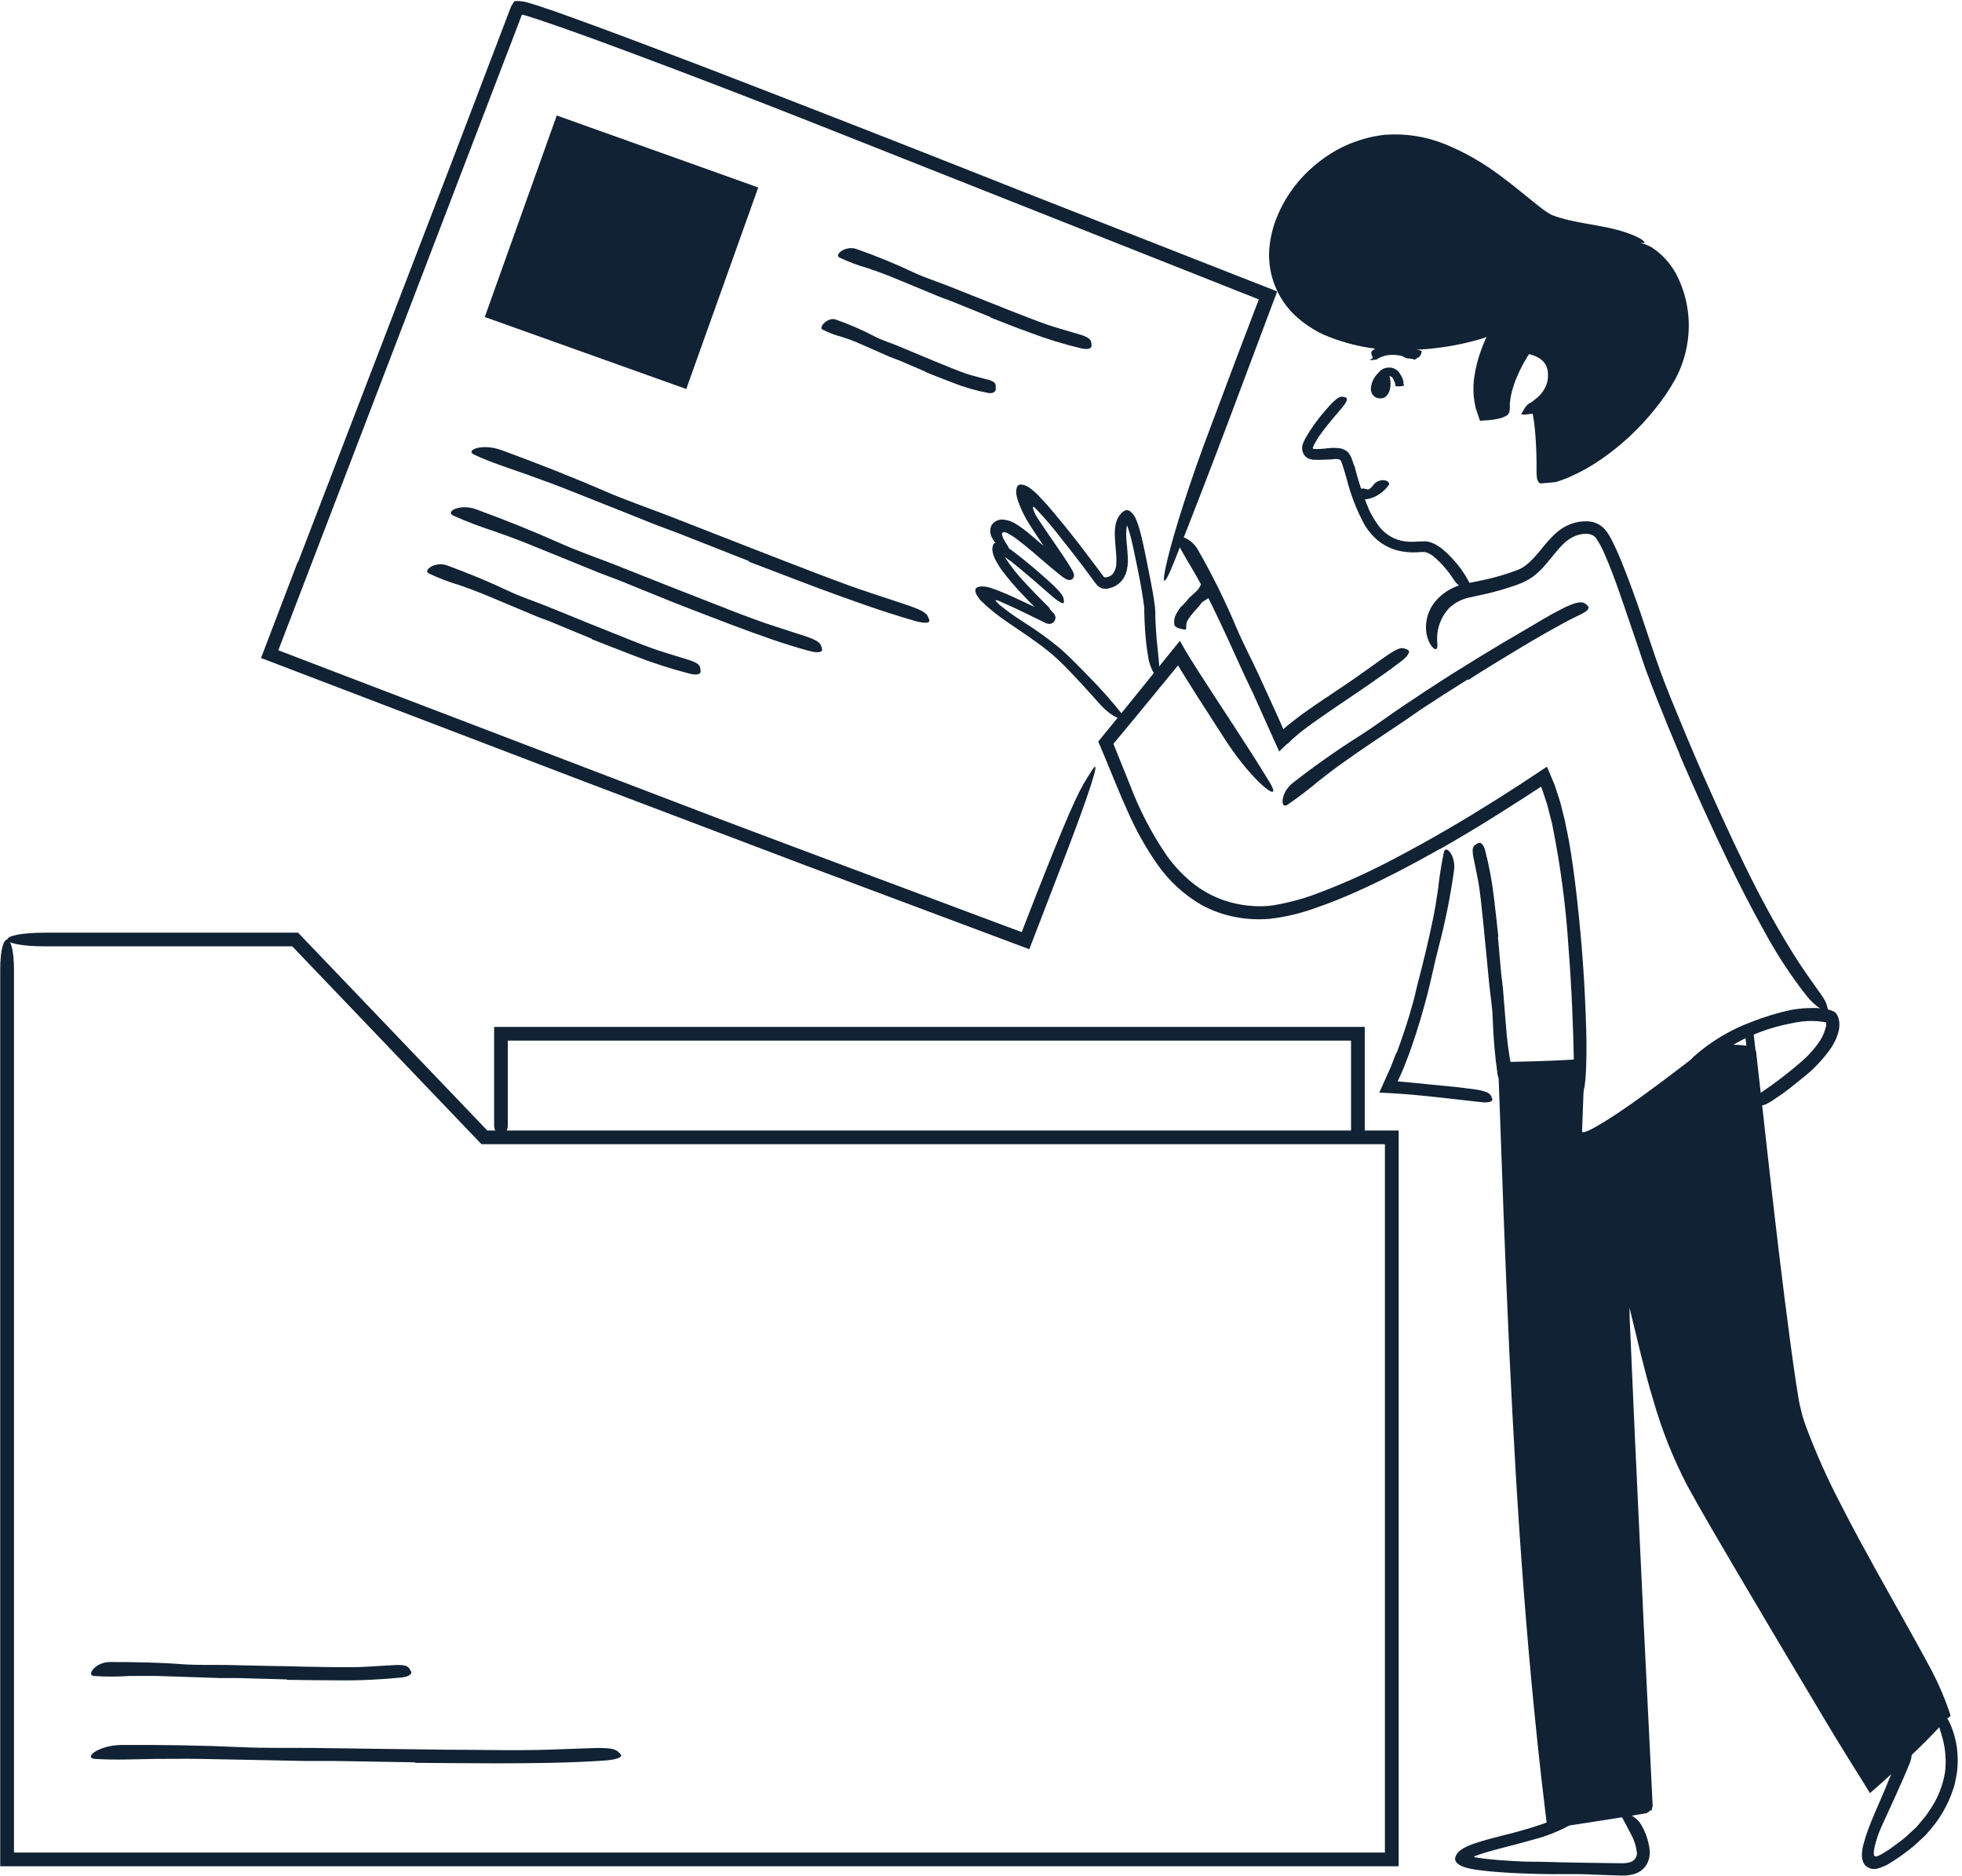
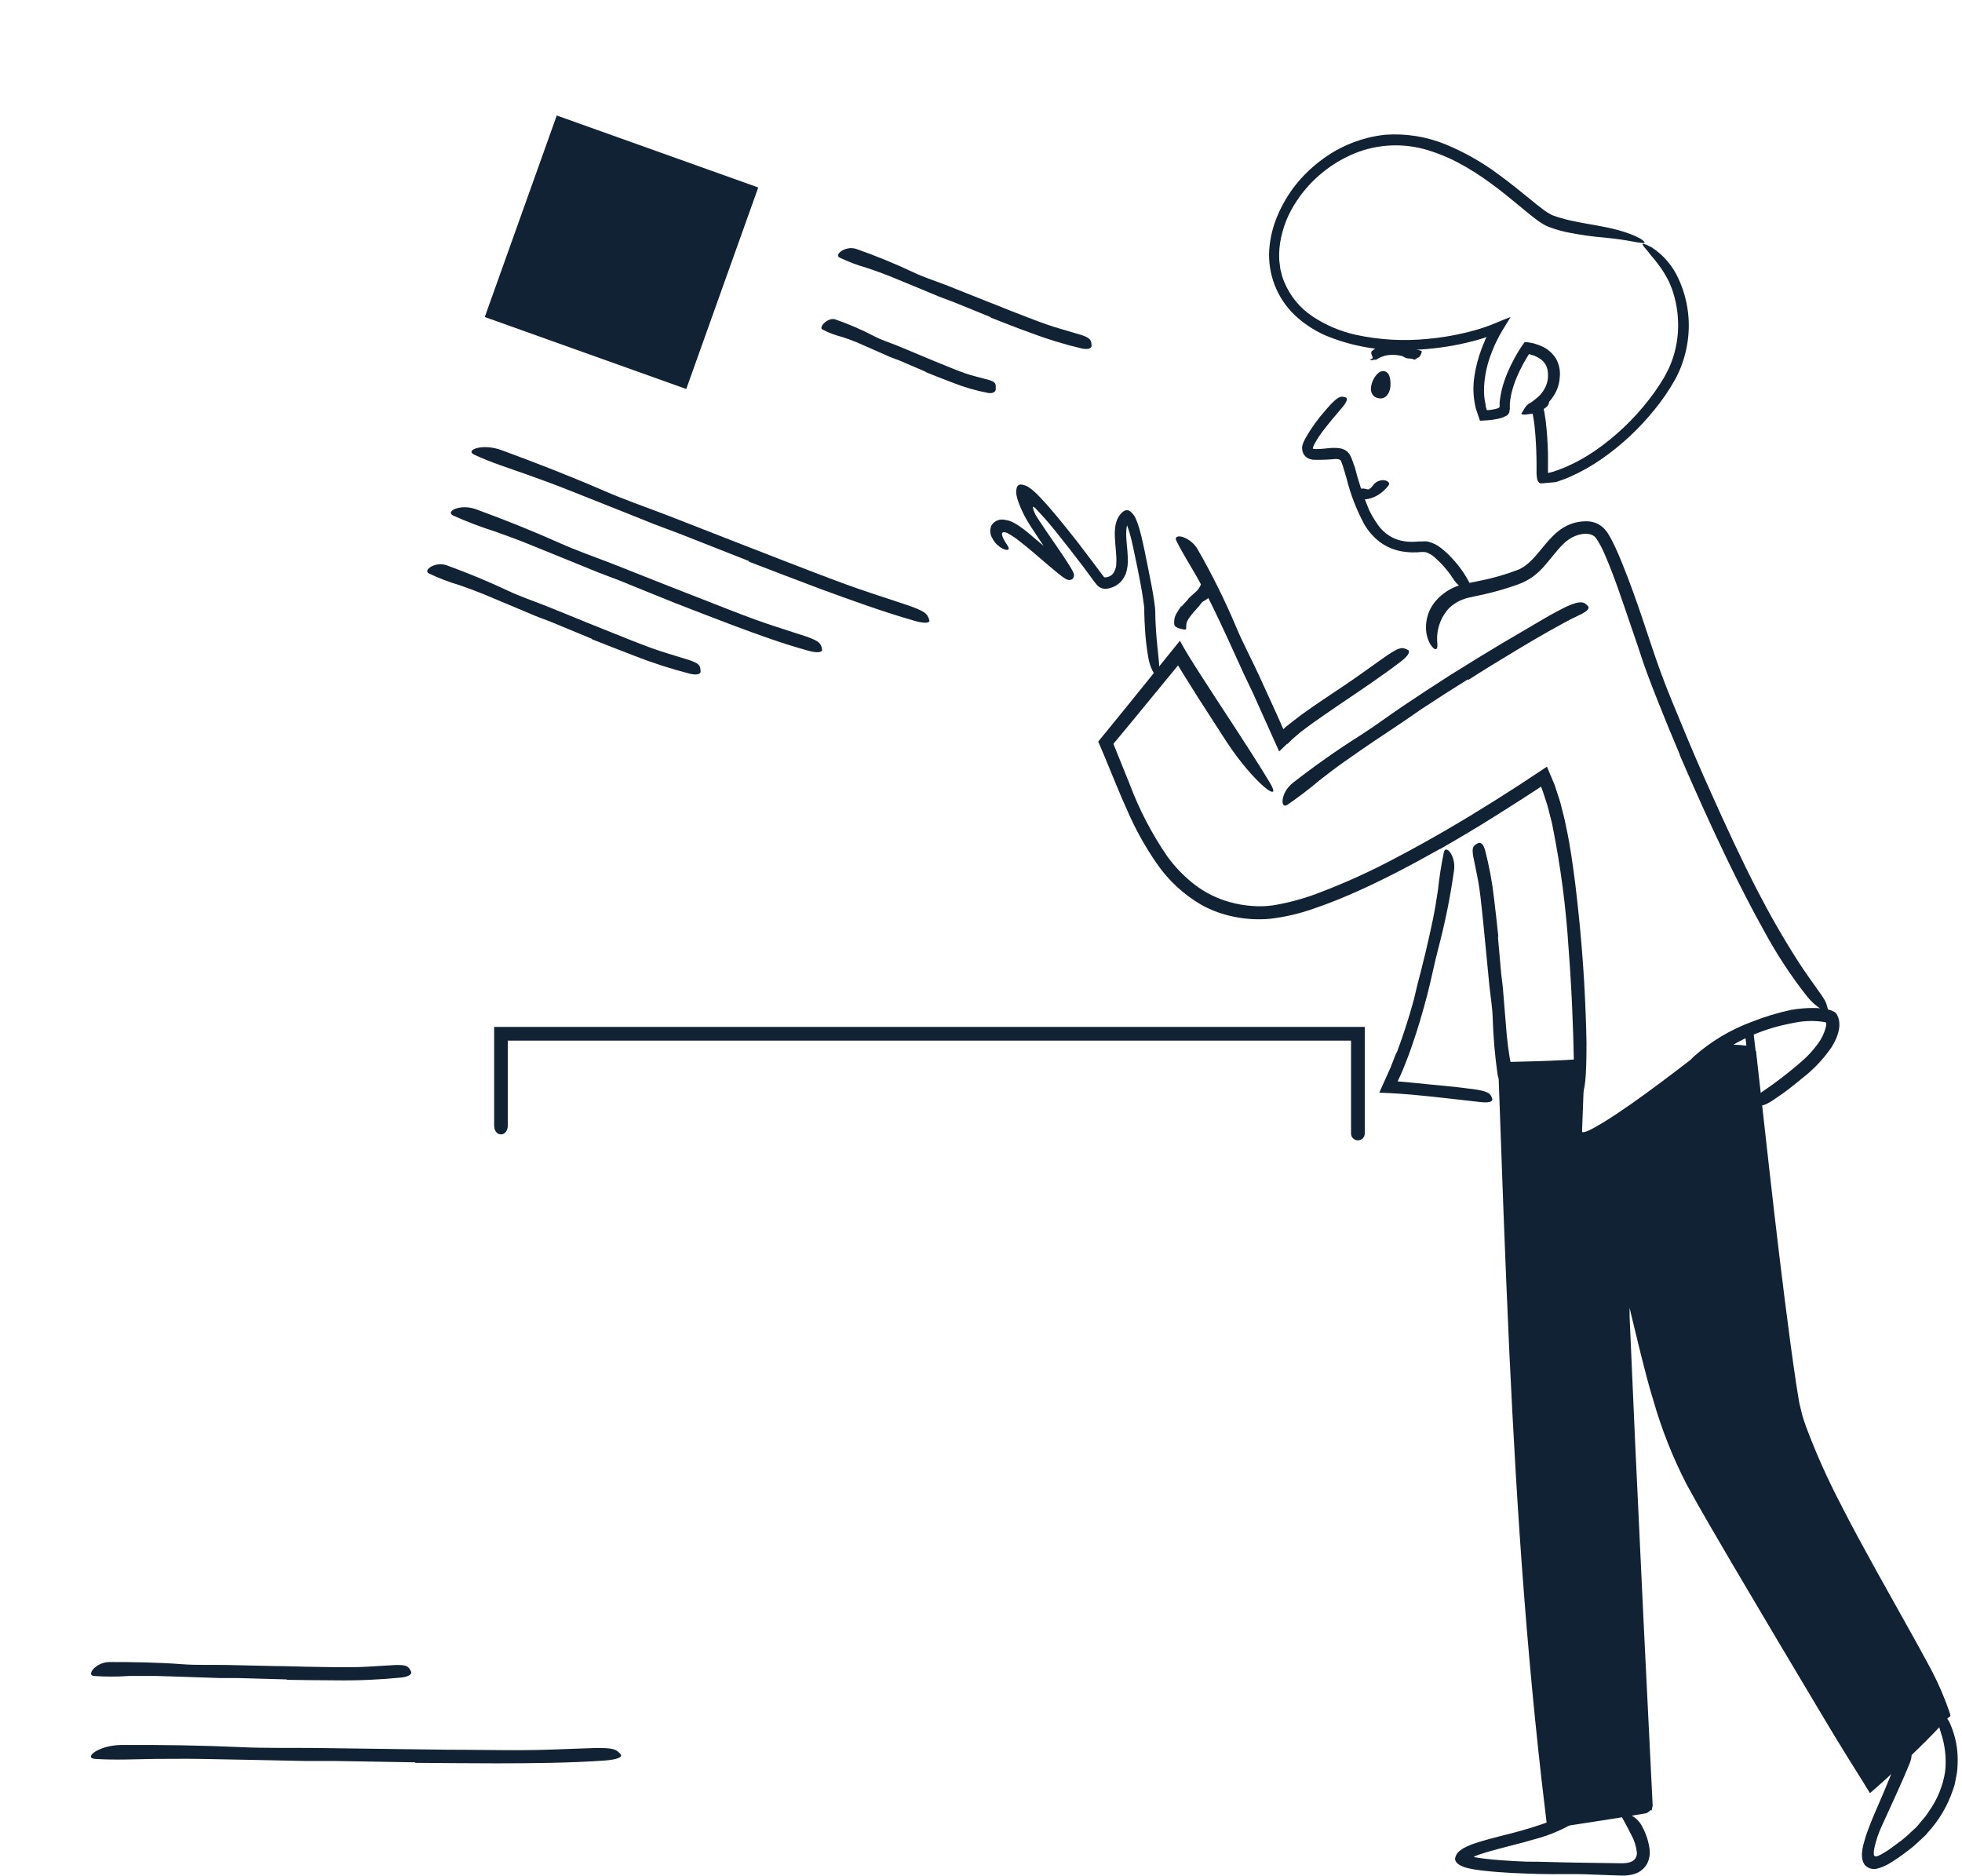
<svg xmlns="http://www.w3.org/2000/svg" width="431" height="412" viewBox="0 0 431 412" fill="none">
  <path d="M369 165.72C367.34 161.8 365.71 157.86 364.14 153.89C363.35 151.89 362.57 149.89 361.83 147.89C361.09 145.89 360.42 143.83 359.75 141.81C358.75 138.87 357.75 135.95 356.75 133.03C355.87 130.46 354.98 127.89 354 125.37C353.52 124.11 353 122.86 352.47 121.65C351.987 120.484 351.391 119.369 350.69 118.32C349.69 116.7 346.84 117.07 344.86 118.32C344.61 118.48 344.38 118.64 344.15 118.82C343.92 119 343.68 119.22 343.45 119.45C342.985 119.896 342.544 120.367 342.13 120.86C341.27 121.86 340.44 122.95 339.51 124.02C338.681 125.017 337.738 125.913 336.7 126.69C335.62 127.437 334.442 128.032 333.2 128.46C330.876 129.283 328.505 129.967 326.1 130.51L323.8 131.01L322.69 131.25C322.35 131.321 322.016 131.418 321.69 131.54C320.395 131.966 319.217 132.689 318.25 133.65C317.326 134.669 316.626 135.869 316.193 137.175C315.761 138.48 315.607 139.861 315.74 141.23C315.92 142.96 315.16 143.03 314.17 141.45C313.553 140.322 313.236 139.055 313.25 137.77C313.25 135.832 313.882 133.947 315.05 132.4C316.242 130.885 317.797 129.696 319.57 128.94C319.997 128.746 320.438 128.586 320.89 128.46C321.325 128.317 321.769 128.207 322.22 128.13L324.53 127.67C327.504 127.107 330.425 126.291 333.26 125.23C335.71 124.33 337.41 122.02 339.52 119.48C340.061 118.828 340.635 118.203 341.24 117.61C341.557 117.295 341.89 116.998 342.24 116.72C342.612 116.414 343.007 116.137 343.42 115.89C345.073 114.879 346.996 114.398 348.93 114.51C350.25 114.596 351.49 115.17 352.41 116.12L353.02 116.85C353.18 117.09 353.31 117.31 353.45 117.54C353.725 117.983 353.975 118.44 354.2 118.91C355.13 120.72 355.88 122.55 356.61 124.38C358.08 128.05 359.41 131.76 360.66 135.46C362.05 139.51 363.34 143.63 364.79 147.58C366.24 151.53 367.91 155.53 369.55 159.47C371.55 164.33 373.633 169.163 375.8 173.97C379.06 181.25 382.41 188.53 386.03 195.56C388.85 201.02 391.85 206.25 395.11 211.33C395.83 212.44 396.57 213.51 397.33 214.6C400.15 218.65 401.09 219.65 401.33 220.93C401.428 221.211 401.508 221.499 401.57 221.79C401.57 222.19 401.14 222.2 400.19 221.73C398.937 220.941 397.827 219.943 396.91 218.78C393.414 214.333 390.302 209.595 387.61 204.62C384.81 199.62 382.19 194.48 379.66 189.28C375.91 181.55 372.39 173.68 368.97 165.78L369 165.72Z" fill="#102233" />
-   <path d="M361.05 53.63C354.94 50.12 347.29 50.71 340.72 48.18C334.93 45.95 314.6 19.76 291.89 35.18C282.22 41.73 276.23 55.08 282.47 64.95C291.04 78.49 316.34 77.33 329.47 71.54C329.47 71.54 322.6 82.16 326.09 90.91C326.09 90.91 330.44 90.7 330.42 89.57C330.3 82.99 335.49 75.83 335.49 75.83C335.49 75.83 342.94 76.33 342 83.21C341.823 84.372 341.409 85.485 340.782 86.479C340.156 87.474 339.331 88.329 338.36 88.99C339.91 95.17 339.36 104.73 339.67 104.66C350.31 102.25 361.17 92.3 366.72 83.03C372.42 73.46 370.69 59.15 361.05 53.63Z" fill="#102233" />
  <path d="M331 91.23C330.608 91.488 330.18 91.687 329.73 91.82C329.444 91.905 329.154 91.975 328.86 92.03C328.58 92.09 328.3 92.13 328.03 92.17L327.59 92.23L326.88 92.3L325.48 92.39H325.13C325.06 92.34 325.05 92.2 325.01 92.11L324.8 91.5L324.39 90.27L324.18 89.66C324.141 89.515 324.111 89.368 324.09 89.22C323.617 87.082 323.546 84.874 323.88 82.71C324.182 80.613 324.718 78.557 325.48 76.58C325.65 76.09 325.86 75.58 326.07 75.12L326.22 74.76V74.67L326.3 74.51C326.38 74.36 326.46 74.21 326.56 74.06C326.66 73.91 326.31 74.14 326.18 74.17L324.76 74.6C322.933 75.123 321.081 75.554 319.21 75.89C315.472 76.568 311.679 76.903 307.88 76.89C302.043 76.97 296.253 75.833 290.88 73.55C288.492 72.453 286.297 70.977 284.38 69.18C282.465 67.335 280.975 65.094 280.015 62.614C279.055 60.133 278.647 57.474 278.82 54.82C279.011 52.213 279.639 49.657 280.68 47.26C281.691 44.888 283.009 42.659 284.6 40.63C286.206 38.617 288.061 36.816 290.12 35.27C294.221 32.127 299.104 30.166 304.24 29.6C308.798 29.261 313.373 29.991 317.6 31.73C321.736 33.442 325.643 35.662 329.23 38.34C331.53 40.02 333.74 41.8 335.92 43.58C337.01 44.47 338.09 45.36 339.19 46.17C339.701 46.548 340.243 46.882 340.81 47.17C341.101 47.305 341.402 47.419 341.71 47.51C342.03 47.63 342.35 47.74 342.71 47.83C347.9 49.42 353.71 49.45 359.17 51.83C359.58 52.02 359.93 52.19 360.22 52.35C360.51 52.51 360.73 52.68 360.9 52.81C361.23 53.08 361.34 53.25 361.25 53.34C361.16 53.43 360.19 53.34 358.73 53.06C357.27 52.78 355.26 52.46 352.73 52.21C349.787 51.973 346.862 51.556 343.97 50.96C343.24 50.78 342.51 50.59 341.79 50.37C341.42 50.27 341.06 50.13 340.7 50L340.16 49.81C339.97 49.74 339.73 49.62 339.52 49.52C338.8 49.139 338.114 48.698 337.47 48.2C336.86 47.75 336.29 47.29 335.72 46.83C333.47 44.99 331.31 43.16 329.07 41.44C324.59 38.03 319.82 34.98 314.6 33.29C309.422 31.47 303.778 31.47 298.6 33.29C293.399 35.195 288.876 38.594 285.6 43.06C284.616 44.406 283.756 45.839 283.03 47.34C282.335 48.856 281.802 50.442 281.44 52.07C281.078 53.711 280.933 55.392 281.01 57.07L281.16 58.3L281.23 58.92C281.23 59.12 281.32 59.32 281.37 59.52L281.67 60.73C281.79 61.12 281.96 61.5 282.1 61.89C283.372 64.999 285.55 67.654 288.35 69.51C291.208 71.401 294.387 72.756 297.73 73.51C302.955 74.656 308.328 74.967 313.65 74.43C316.321 74.194 318.971 73.766 321.58 73.15C322.23 73.01 322.87 72.83 323.52 72.66L324.52 72.38C324.86 72.28 325.08 72.23 325.69 72.01C327.69 71.4 330.07 70.25 331.84 69.63L330.14 72.4C329.629 73.232 329.162 74.09 328.74 74.97L328.45 75.58L328.31 75.87L328.23 76.07L327.9 76.85C327.693 77.377 327.493 77.907 327.3 78.44C326.557 80.564 326.122 82.783 326.01 85.03C325.977 85.915 326.013 86.801 326.12 87.68L326.36 88.97V89.13V89.23L326.42 89.42L326.54 89.79L326.6 89.98C326.6 89.98 326.6 90.05 326.6 90.07H326.68H327.01C327.13 90.07 327.69 89.99 328.1 89.91C328.441 89.854 328.775 89.767 329.1 89.65C329.203 89.608 329.296 89.543 329.37 89.46C329.45 89.38 329.42 89.25 329.43 89.14V88.35L329.55 87.41C329.63 86.78 329.77 86.16 329.91 85.55C330.22 84.341 330.615 83.154 331.09 82C331.566 80.862 332.103 79.75 332.7 78.67C332.99 78.12 333.3 77.59 333.63 77.07L334.16 76.22L334.92 75.13C335.292 75.142 335.663 75.179 336.03 75.24L336.58 75.35C336.75 75.35 336.86 75.42 337 75.45C337.533 75.594 338.054 75.778 338.56 76C339.885 76.558 341.008 77.507 341.78 78.72C342.496 79.964 342.797 81.403 342.64 82.83C342.565 84.222 342.143 85.573 341.41 86.76C341.051 87.345 340.632 87.891 340.16 88.39C339.929 88.636 339.686 88.87 339.43 89.09L339.02 89.41L339.13 89.88L339.29 90.72C339.39 91.32 339.48 91.92 339.56 92.51C339.71 93.71 339.81 94.91 339.89 96.1C339.97 97.29 340.02 98.49 340.05 99.67V102.99V103.75C340.046 103.79 340.046 103.83 340.05 103.87C340.05 103.87 340.13 103.87 340.17 103.87L341.17 103.61C342.247 103.261 343.305 102.857 344.34 102.4C346.436 101.457 348.444 100.329 350.34 99.03C354.86 95.912 358.871 92.114 362.23 87.77L363.45 86.14L364.59 84.45L365.66 82.73L366.57 80.97C367.678 78.549 368.355 75.954 368.57 73.3C368.747 70.983 368.593 68.653 368.11 66.38C367.908 65.41 367.641 64.454 367.31 63.52C366.96 62.69 366.69 61.9 366.31 61.25C365.733 60.152 365.064 59.105 364.31 58.12C364 57.73 363.73 57.38 363.49 57.05C363.25 56.72 362.98 56.48 362.77 56.22C362.35 55.7 362.03 55.22 361.7 54.88C361.404 54.535 361.127 54.175 360.87 53.8C360.63 53.34 361.33 53.53 362.87 54.35C365.12 55.828 366.963 57.846 368.23 60.22C370.689 64.958 371.532 70.369 370.63 75.63C370.183 78.305 369.302 80.889 368.02 83.28C366.72 85.602 365.221 87.807 363.54 89.87C360.197 94.047 356.27 97.722 351.88 100.78C349.645 102.346 347.26 103.686 344.76 104.78C344.13 105.059 343.486 105.306 342.83 105.52L341.83 105.87C341.31 105.95 340.75 105.97 340.21 106.03L338.59 106.17H338.38H338.33C338.41 106.05 338.33 106.17 338.33 106.11H338.24C338.148 106.063 338.069 105.994 338.01 105.91C337.859 105.728 337.746 105.517 337.68 105.29C337.565 104.67 337.518 104.04 337.54 103.41V102.11C337.54 99.97 337.45 97.84 337.3 95.74C337.22 94.68 337.12 93.64 336.98 92.6C336.91 92.09 336.82 91.6 336.73 91.07L336.66 90.69L336.54 90.12L336.16 88.53L337.07 87.84C337.35 87.63 337.75 87.3 337.79 87.25C338.026 87.039 338.249 86.816 338.46 86.58C338.86 86.12 339.196 85.609 339.46 85.06C339.729 84.519 339.912 83.938 340 83.34C340.075 82.746 340.075 82.144 340 81.55C339.941 81.011 339.766 80.491 339.488 80.025C339.21 79.559 338.836 79.159 338.39 78.85C337.888 78.507 337.343 78.232 336.77 78.03C336.478 77.93 336.181 77.847 335.88 77.78L335.5 78.38C335.2 78.867 334.91 79.367 334.63 79.88C334.081 80.884 333.584 81.915 333.14 82.97C332.712 84.014 332.358 85.087 332.08 86.18C331.948 86.714 331.844 87.255 331.77 87.8L331.67 88.6V89.71C331.67 89.89 331.62 90.06 331.59 90.23V90.36V90.42L331.51 90.66C331.342 90.963 331.11 91.226 330.83 91.43L331 91.23Z" fill="#102233" />
  <path d="M322.42 149.23C318.96 151.377 315.527 153.577 312.12 155.83L308.45 158.37C304.08 161.27 299.71 164.18 295.45 167.2C293.55 168.54 291.68 169.95 289.87 171.38C287.6 173.299 285.233 175.101 282.78 176.78C281.21 177.78 281.27 174.08 284 171.95C288.819 168.183 293.826 164.662 299 161.4C302.12 159.4 305.15 157.13 308.27 155.03C311.69 152.72 315.15 150.47 318.63 148.24L325.09 144.24C328.37 142.24 331.71 140.24 335.02 138.33C337.6 136.84 340.08 135.27 342.75 133.92C343.35 133.63 343.91 133.3 344.54 133.05C346.84 132.05 347.79 132.13 348.46 132.76C348.624 132.892 348.772 133.043 348.9 133.21C349.07 133.48 348.9 133.8 348.59 134.11C348.382 134.29 348.154 134.444 347.91 134.57C347.591 134.772 347.256 134.949 346.91 135.1C344.65 136.16 342.35 137.45 340.02 138.76C337.69 140.07 335.33 141.47 333.02 142.87C329.52 144.97 326.02 147.11 322.56 149.33L322.42 149.23Z" fill="#102233" />
  <path d="M401.06 225.73C401.126 225.468 401.167 225.2 401.18 224.93C401.18 224.87 401.18 224.82 401.18 224.77C401.18 224.77 401.18 224.77 401.18 224.7C401.18 224.63 401.12 224.6 401.08 224.57L400.9 224.51C400.74 224.51 400.59 224.44 400.42 224.42C398.969 224.212 397.498 224.185 396.04 224.34C394.94 224.44 393.85 224.7 392.76 224.91C388.847 225.708 385.075 227.087 381.57 229C380.012 229.884 378.524 230.887 377.12 232C375.32 233.41 373.71 235 371.84 236.37C371.25 236.78 370.84 236.18 370.74 235.22C370.714 234.62 370.824 234.021 371.061 233.469C371.298 232.916 371.657 232.425 372.11 232.03C375.82 228.741 380.11 226.171 384.76 224.45C387.581 223.329 390.492 222.446 393.46 221.81C395.127 221.514 396.817 221.374 398.51 221.39C399.385 221.393 400.258 221.47 401.12 221.62C401.36 221.67 401.52 221.7 401.84 221.79C402.146 221.873 402.444 221.983 402.73 222.12C403.008 222.242 403.25 222.435 403.43 222.68C403.592 222.937 403.723 223.212 403.82 223.5C403.947 223.854 404.025 224.224 404.05 224.6C404.07 224.903 404.07 225.207 404.05 225.51C404.029 225.8 403.983 226.088 403.91 226.37C403.864 226.647 403.79 226.918 403.69 227.18L403.42 227.97L403.07 228.7C402.834 229.176 402.574 229.64 402.29 230.09C400.521 232.65 398.365 234.92 395.9 236.82C394.06 238.31 392.26 239.82 390.3 241.08C389.87 241.36 389.47 241.67 389.02 241.94C387.35 242.94 386.71 243 386.02 242.5C385.853 242.394 385.692 242.277 385.54 242.15C385.11 241.69 385.54 240.88 386.67 240.09C390.07 237.817 393.311 235.315 396.37 232.6C397.45 231.59 398.434 230.482 399.31 229.29C400.125 228.227 400.714 227.009 401.04 225.71L401.06 225.73Z" fill="#102233" />
  <path d="M385.53 242.28L385.34 242.37" stroke="#102233" stroke-width="1.47" stroke-linecap="round" stroke-linejoin="round" />
  <path d="M323.82 407.89H323.87L324.22 407.95L324.94 408.07L326.4 408.26C327.4 408.38 328.4 408.47 329.4 408.55C331.4 408.71 333.4 408.81 335.45 408.89C336.93 408.89 338.45 408.89 339.89 408.95C345.12 409.1 350.34 409.16 355.61 409.23H356.45C356.711 409.239 356.972 409.222 357.23 409.18C357.698 409.138 358.153 409.005 358.57 408.79C358.917 408.594 359.197 408.299 359.376 407.943C359.554 407.586 359.621 407.185 359.57 406.79C359.412 405.456 358.998 404.166 358.35 402.99C357.73 401.72 357.02 400.47 356.35 399.21C355.92 398.44 356.53 398.11 357.54 398.38C358.24 398.616 358.886 398.988 359.44 399.476C359.995 399.963 360.447 400.556 360.77 401.22C361.603 402.75 362.146 404.422 362.37 406.15C362.515 407.26 362.316 408.387 361.8 409.38C361.199 410.439 360.215 411.226 359.05 411.58C358.143 411.854 357.197 411.975 356.25 411.94L353.97 411.87L349.4 411.7C345.75 411.53 341.94 411.7 338.19 411.59C334.06 411.48 329.94 411.33 325.79 410.86C325.28 410.8 324.79 410.74 324.27 410.66L323.5 410.53L322.42 410.3C321.75 410.156 321.108 409.903 320.52 409.55C320.28 409.392 320.068 409.196 319.89 408.97C319.703 408.728 319.617 408.424 319.65 408.12C319.785 407.483 320.139 406.914 320.65 406.51C320.91 406.32 321.17 406.13 321.45 405.95L322.38 405.48L322.86 405.28L323.22 405.13L323.92 404.88C324.86 404.57 325.79 404.29 326.73 404.03C328.59 403.52 330.46 403.03 332.3 402.59C335.15 401.84 337.93 400.98 340.61 400C341.19 399.78 341.75 399.54 342.32 399.3C343.32 398.86 344 398.56 344.4 398.42C344.581 398.355 344.769 398.315 344.96 398.3H345.5C345.687 398.282 345.872 398.242 346.05 398.18C346.117 398.155 346.19 398.155 346.257 398.181C346.323 398.207 346.378 398.257 346.41 398.32C346.461 398.442 346.487 398.573 346.487 398.705C346.487 398.837 346.461 398.968 346.41 399.09C346.08 399.888 345.483 400.545 344.72 400.95C342.27 402.277 339.667 403.301 336.97 404C334.34 404.77 331.65 405.42 329.02 406.12C327.6 406.51 326.18 406.9 324.85 407.36C324.53 407.48 324.16 407.61 323.9 407.72C323.888 407.713 323.874 407.709 323.86 407.709C323.846 407.709 323.832 407.713 323.82 407.72C323.82 407.77 323.82 407.78 323.9 407.81L323.82 407.89Z" fill="#102233" />
-   <path d="M65.49 123.41C76.69 94.25 87.897 65.09 99.11 35.93C103.17 25.31 107.23 14.667 111.29 4L112.1 1.89C112.267 1.416 112.506 0.971 112.81 0.57L113 0.28C113.1 0.22 113.24 0.28 113.36 0.23H114.08C114.601 0.281 115.119 0.364 115.63 0.48L116.74 0.8L118.56 1.38C120.98 2.17 123.35 3.01 125.72 3.87C130.45 5.57 135.16 7.33 139.86 9.1C149.287 12.633 158.667 16.22 168 19.86C186.727 27.12 205.427 34.453 224.1 41.86L273.83 61.37L277.83 62.94L279.37 63.54L280.14 63.85L280.52 64C280.58 64.08 280.45 64.24 280.43 64.36L279.34 67.26L276.34 75.26L270.34 91.26C266.34 101.9 262.24 112.53 258.05 123.08C252.84 136.24 256.57 118.45 265.86 93.98L272 77.64L275.1 69.51L276.53 65.76L275.87 65.5L243.5 52.68L178.5 26.93C165.5 21.8 152.18 16.66 138.75 11.65C132.03 9.15 125.28 6.65 118.5 4.37C117.66 4.09 116.81 3.82 115.97 3.56L115.06 3.3C114.926 3.25 114.783 3.23 114.64 3.24L113.12 7.24C111.84 10.6 110.56 13.94 109.28 17.24L75.5 105.39C70.707 117.87 65.92 130.347 61.14 142.82L76.07 148.54L158.18 179.91C179.35 187.91 200.18 195.64 221.1 203.48L224.45 204.72L225.77 201.31C226.37 199.777 226.97 198.237 227.57 196.69C234.33 179.55 236.67 174.18 238.86 170.8C239.36 170.03 239.96 168.99 240.32 168.57C241.54 167.15 239.23 174.31 234.42 186.9L226.11 208.48L176.93 190.07L128.19 171.59L57.34 144.52C60.007 137.493 62.693 130.46 65.4 123.42L65.49 123.41Z" fill="#102233" />
  <path d="M329.05 205.73C329.29 208.47 329.533 211.21 329.78 213.95C329.88 214.95 330.06 215.95 330.14 216.95C330.44 220.48 330.7 224.01 331.01 227.53C331.16 229.1 331.38 230.66 331.62 232.2C332.053 234.172 332.291 236.182 332.33 238.2C332.33 239.46 329.28 238.2 328.97 235.96C328.395 231.899 328.041 227.81 327.91 223.71C327.85 221.23 327.4 218.71 327.15 216.2C326.87 213.44 326.62 210.68 326.35 207.92C326.19 206.22 326.03 204.52 325.85 202.82C325.57 200.26 325.34 197.67 324.98 195.13C324.7 193.13 324.25 191.25 323.88 189.31C323.8 188.88 323.69 188.47 323.62 188.04C323.37 186.43 323.5 185.9 324.23 185.45C324.392 185.34 324.563 185.243 324.74 185.16C325.32 184.93 325.9 185.52 326.22 186.68C327.147 190.227 327.815 193.836 328.22 197.48C328.57 200.23 328.84 203 329.15 205.76L329.05 205.73Z" fill="#102233" />
-   <path d="M230.53 133.71L231.2 134.42L231.54 134.79V134.84C231.49 134.84 232.4 135.56 231.38 136.73C230.54 137.24 230.38 136.94 230.38 137.02L230.07 136.94H230.02H229.92L229.67 136.83L228 136L224.6 134.35C223.46 133.8 222.32 133.27 221.17 132.76L219.41 131.98C219.207 131.881 218.986 131.827 218.76 131.82C218.62 131.87 218.76 132.02 218.83 132.09L219.04 132.31C219.173 132.463 219.317 132.607 219.47 132.74L219.62 132.88L220.08 133.25C220.39 133.5 220.71 133.75 221.03 133.98C222.3 134.98 223.63 135.85 225.03 136.75C227.82 138.508 230.492 140.445 233.03 142.55C235.25 144.55 237.26 146.62 239.27 148.7C241.881 151.327 244.338 154.101 246.63 157.01C248.01 158.86 244.57 157.95 241.76 154.81C239.26 152.01 236.76 149.24 234.16 146.58C233.51 145.92 232.85 145.27 232.16 144.64C231.47 144.01 230.82 143.45 230.09 142.87C228.66 141.72 227.14 140.64 225.59 139.56C223.74 138.26 221.76 137.01 219.84 135.61C219.36 135.26 218.89 134.89 218.42 134.53C217.79 133.99 216.93 133.34 216.32 132.72L215.32 131.78L214.77 130.98C214.68 130.84 214.57 130.7 214.5 130.58C214.45 130.476 214.407 130.369 214.37 130.26C214.293 130.059 214.256 129.845 214.26 129.63C214.259 129.469 214.316 129.313 214.42 129.19C214.517 129.086 214.637 129.007 214.77 128.96C215 128.872 215.244 128.821 215.49 128.81C216.243 128.778 216.994 128.897 217.7 129.16C218.61 129.44 219.62 129.84 220.54 130.23L222.39 131.03C224.74 132.09 227.04 133.21 229.34 134.33L230.4 134.84L230.65 134.96H230.77H230.82C230.82 135.02 230.76 135.16 230.74 135.2C230.713 135.245 230.689 135.291 230.67 135.34C230.632 135.433 230.609 135.53 230.6 135.63C230.6 135.7 230.6 135.63 230.6 135.73L230.04 136.24V136.19L229.94 136.08L229.75 135.88L228.12 134.19C227.02 133.07 225.91 131.95 224.83 130.8C223.148 129.072 221.578 127.239 220.13 125.31C219.77 124.817 219.437 124.307 219.13 123.78L218.88 123.36L218.59 122.79C218.408 122.429 218.264 122.051 218.16 121.66C217.931 121.013 217.931 120.307 218.16 119.66C218.184 119.578 218.227 119.502 218.284 119.438C218.341 119.374 218.411 119.323 218.49 119.29C218.634 119.238 218.787 119.214 218.94 119.22C219.259 119.24 219.573 119.311 219.87 119.43C220.9 119.928 221.869 120.542 222.76 121.26C223.5 121.81 224.22 122.38 224.93 122.96C226.36 124.11 227.74 125.28 229.11 126.49C229.71 127.03 230.31 127.54 230.9 128.09C233.09 130.15 233.66 130.96 233.69 131.82C233.726 132.012 233.726 132.208 233.69 132.4C233.64 132.45 233.69 132.4 233.69 132.4L233.55 132.48H233.46C233.26 132.451 233.069 132.38 232.9 132.27C232.189 131.832 231.52 131.329 230.9 130.77C228.46 128.65 225.97 126.46 223.4 124.35C222.557 123.64 221.679 122.973 220.77 122.35C220.77 122.35 220.77 122.35 220.77 122.41C222.095 124.468 223.619 126.39 225.32 128.15C227.03 130.01 228.82 131.79 230.64 133.63L230.53 133.71Z" fill="#102233" />
  <path d="M247.18 126.26C246.902 126.946 246.471 127.559 245.92 128.053C245.369 128.547 244.712 128.908 244 129.11C243.675 129.215 243.34 129.285 243 129.32C242.628 129.346 242.255 129.287 241.909 129.148C241.562 129.01 241.252 128.795 241 128.52C240.866 128.379 240.742 128.229 240.63 128.07L240.42 127.8L240.07 127.32L239.33 126.32L237.85 124.32C235.85 121.71 233.85 119.12 231.8 116.58C231.05 115.65 230.28 114.74 229.5 113.85L228 112.22C227.804 111.984 227.594 111.76 227.37 111.55C227.26 111.46 227.11 111.28 226.95 111.32C226.79 111.36 226.95 111.58 226.95 111.71C227.029 112.003 227.13 112.291 227.25 112.57L227.47 113.05C227.47 113.05 227.66 113.37 227.79 113.57L228.21 114.23C230.5 117.74 233.02 121.11 235.29 124.8C235.41 125.007 235.53 125.227 235.65 125.46C235.71 125.58 235.77 125.71 235.83 125.86C235.868 125.957 235.899 126.058 235.92 126.16V126.28C235.925 126.34 235.925 126.4 235.92 126.46C235.91 126.569 235.886 126.677 235.85 126.78C235.781 126.956 235.663 127.108 235.51 127.22L235.57 127.17C235.426 127.278 235.258 127.35 235.08 127.38C234.984 127.396 234.886 127.396 234.79 127.38C234.669 127.371 234.55 127.341 234.44 127.29C234.297 127.242 234.159 127.179 234.03 127.1C233.81 126.97 233.62 126.85 233.44 126.72C233.08 126.46 232.75 126.2 232.44 125.94C231.78 125.41 231.14 124.88 230.51 124.34L226.78 121.15C225.87 120.38 224.95 119.62 224.02 118.91C223.154 118.199 222.219 117.576 221.23 117.05C221.001 116.935 220.746 116.88 220.49 116.89C220.431 116.89 220.373 116.902 220.32 116.926C220.266 116.95 220.219 116.986 220.18 117.03C220.117 117.131 220.092 117.252 220.11 117.37C220.153 117.682 220.251 117.983 220.4 118.26C220.64 118.751 220.918 119.222 221.23 119.67C221.61 120.22 221.69 120.51 221.52 120.67C221.35 120.83 220.86 120.82 220.22 120.48C219.835 120.288 219.48 120.039 219.17 119.74C218.681 119.332 218.286 118.824 218.01 118.25C217.737 117.825 217.576 117.339 217.541 116.836C217.506 116.332 217.599 115.828 217.81 115.37C218.123 114.884 218.582 114.508 219.12 114.296C219.658 114.085 220.249 114.047 220.81 114.19C221.458 114.275 222.085 114.478 222.66 114.79C223.08 115.01 223.43 115.24 223.76 115.45C224.46 115.91 225.07 116.39 225.68 116.87C226.88 117.87 228.01 118.87 229.14 119.81L232.48 122.81C233.04 123.29 233.59 123.81 234.14 124.22L234.95 124.84C235.054 124.919 235.165 124.989 235.28 125.05C235.28 125.05 235.28 125.05 235.28 125.11C235.218 125.235 235.168 125.366 235.13 125.5C235.08 125.62 235.05 125.79 235.02 125.88C234.984 125.959 234.964 126.044 234.96 126.13C234.96 126.35 234.96 126.36 234.96 126.43C234.96 126.43 234.74 126.37 234.37 126.43C234.24 126.48 233.97 126.53 233.79 126.6L233.63 126.66H233.54C233.516 126.597 233.486 126.537 233.45 126.48C233.363 126.295 233.266 126.115 233.16 125.94C232.95 125.56 232.7 125.16 232.45 124.77L230.91 122.4L227.74 117.62L226.51 115.75L225.89 114.75L225.59 114.25C225.45 114.03 225.28 113.73 225.14 113.46C224 111.26 223.06 108.84 223.25 107.75C223.264 107.465 223.324 107.185 223.43 106.92C223.511 106.747 223.644 106.603 223.81 106.51C223.96 106.441 224.125 106.41 224.29 106.42C224.935 106.475 225.554 106.703 226.08 107.08C226.976 107.727 227.801 108.468 228.54 109.29C228.97 109.74 229.4 110.21 229.82 110.67L230.64 111.61C232.82 114.15 234.9 116.74 236.94 119.36L239.94 123.31L241.44 125.31L242.19 126.31L242.44 126.64C242.497 126.716 242.573 126.774 242.66 126.81C242.988 126.82 243.315 126.76 243.619 126.634C243.922 126.508 244.195 126.319 244.42 126.08C244.94 125.43 245.222 124.622 245.22 123.79C245.34 121.92 244.96 119.89 244.9 117.79C244.861 116.97 244.912 116.149 245.05 115.34C245.1 115.13 245.13 114.92 245.2 114.71C245.42 113.933 245.829 113.222 246.39 112.64C246.65 112.384 246.965 112.189 247.31 112.07C247.486 112.038 247.666 112.045 247.839 112.09C248.011 112.135 248.172 112.217 248.31 112.33C248.916 112.839 249.372 113.502 249.63 114.25L249.75 114.53L249.83 114.74L249.98 115.17L250.26 116.03C250.43 116.6 250.58 117.18 250.72 117.75C251.27 120.06 251.72 122.31 252.17 124.58C252.62 126.85 253.12 129.25 253.48 131.58C253.56 132.18 253.65 132.75 253.72 133.37C253.79 133.99 253.78 134.59 253.8 135.19C253.8 136.36 253.9 137.53 253.96 138.69C254.02 139.85 254.12 140.69 254.22 141.69C254.58 145.48 254.82 146.53 254.45 147.5C254.395 147.729 254.321 147.953 254.23 148.17C254.08 148.45 253.76 148.27 253.32 147.6C252.784 146.59 252.419 145.499 252.24 144.37C251.867 142.223 251.623 140.056 251.51 137.88C251.44 136.79 251.4 135.69 251.37 134.6V133.8V133.51L251.32 133.12L251.1 131.53C250.79 129.41 250.38 127.27 249.95 125.12C249.72 124.04 249.5 122.96 249.27 121.87C249.04 120.78 248.83 119.7 248.57 118.66C248.305 117.534 247.972 116.425 247.57 115.34C247.57 115.25 247.57 115.34 247.57 115.28C247.57 115.22 247.57 115.28 247.57 115.28V115.34C247.564 115.386 247.564 115.433 247.57 115.48L247.5 115.76C247.466 115.965 247.442 116.172 247.43 116.38C247.375 117.33 247.399 118.284 247.5 119.23C247.59 120.23 247.71 121.3 247.75 122.43C247.839 123.686 247.675 124.948 247.27 126.14L247.18 126.26Z" fill="#102233" />
  <path d="M282.78 163.33L281 165.05L275.26 152.27L273.26 148.08C271 143.08 268.74 138.08 266.36 133.2C265.3 131.02 264.14 128.88 262.96 126.78C261.44 124.1 259.76 121.5 258.42 118.78C257.99 117.94 258.69 117.62 259.75 117.92C261.191 118.407 262.399 119.412 263.14 120.74C266.319 126.272 269.151 131.997 271.62 137.88C273.11 141.4 274.98 144.88 276.62 148.46L279.3 154.32L280.63 157.25L281.29 158.72L281.63 159.53C281.713 159.743 281.81 159.95 281.92 160.15C282.09 160 282.26 159.82 282.45 159.67L283.29 158.98C284.16 158.32 285.01 157.64 285.89 156.98C289.16 154.61 292.54 152.43 295.83 150.2C298.4 148.47 300.83 146.66 303.34 144.91C303.9 144.53 304.42 144.13 304.99 143.76C307.09 142.38 307.88 142.13 308.75 142.51C308.955 142.58 309.153 142.67 309.34 142.78C309.86 143.17 309.25 144.13 307.79 145.25C303.46 148.58 298.68 151.73 293.94 154.95C292.18 156.15 290.43 157.35 288.7 158.58C287.85 159.2 286.97 159.81 286.16 160.45C285.76 160.77 285.32 161.08 284.94 161.45L283.94 162.3L282.78 163.45V163.33Z" fill="#102233" />
  <path d="M316.29 186.47C310.46 189.76 304.53 192.9 298.39 195.67C295.32 197.05 292.19 198.33 288.97 199.43C285.724 200.612 282.351 201.41 278.92 201.81C276.346 202.034 273.753 201.889 271.22 201.38C268.683 200.889 266.238 200.008 263.97 198.77C260.061 196.513 256.704 193.415 254.14 189.7C251.644 186.107 249.504 182.278 247.75 178.27C245.96 174.34 244.39 170.34 242.75 166.41L242.13 164.93L241.71 163.93L241.46 163.36L241.33 163.07L241.27 162.92V162.85L241.32 162.79L243.77 159.79L247.84 154.79C251.62 150.1 255.43 145.4 259.19 140.74C259.59 141.44 259.97 142.15 260.38 142.84L260.99 143.84C261.19 144.18 261.43 144.58 261.54 144.74L263.19 147.36C268.39 155.51 273.88 163.53 278.9 171.81C282.04 176.96 275.47 172.12 269.37 162.81L263.25 153.32L260.25 148.54L258.78 146.15L248.92 158.15L245.98 161.7L244.7 163.23C244.7 163.23 244.58 163.31 244.62 163.36V163.45L244.71 163.68L248.18 172.28C250.275 177.851 253.035 183.15 256.4 188.06C258.118 190.441 260.173 192.56 262.5 194.35C264.806 196.1 267.427 197.391 270.22 198.15C271.752 198.579 273.323 198.854 274.91 198.97C276.486 199.11 278.073 199.07 279.64 198.85C282.866 198.318 286.034 197.478 289.1 196.34C295.331 194.008 301.396 191.252 307.25 188.09C314.52 184.26 321.62 180.09 328.59 175.7L333.77 172.39L339.82 168.39L341.51 172.39L342.51 175.45C342.85 176.45 343.05 177.45 343.33 178.53L343.72 180.08L344.04 181.63C344.95 185.77 345.5 189.94 346.04 194.08C347.2 203.7 347.99 213.16 348.33 222.72C348.41 224.83 348.48 226.89 348.51 229.02C348.51 236.9 348.19 239.42 347.34 241.07C347.181 241.447 346.987 241.809 346.76 242.15C346.1 242.86 345.83 239.67 345.76 233.95C345.6 225.47 345.24 216.76 344.55 207.95C343.983 199.092 342.824 190.283 341.08 181.58C340.91 180.58 340.63 179.7 340.4 178.76C340.17 177.82 339.95 176.87 339.63 175.98C339.31 175.09 339.06 174.15 338.72 173.26L338.58 172.94L338.52 172.78L338.32 172.91L337.58 173.4L334.58 175.35C332.58 176.63 330.58 177.91 328.58 179.16C324.58 181.673 320.5 184.113 316.34 186.48L316.29 186.47Z" fill="#102233" />
  <path d="M259.55 133.21C259.95 132.75 260.38 132.31 260.79 131.87C260.94 131.71 261.02 131.5 261.18 131.34C261.74 130.81 262.34 130.34 262.9 129.79C263.139 129.555 263.341 129.285 263.5 128.99C263.72 128.62 263.83 128.15 264.34 127.99C264.66 127.91 266.62 129.99 266.34 130.36C265.842 131.062 265.184 131.634 264.42 132.03C263.92 132.28 263.71 132.78 263.37 133.16C263.03 133.54 262.6 134 262.23 134.43C261.997 134.69 261.777 134.96 261.57 135.24C261.242 135.642 260.963 136.081 260.74 136.55C260.616 136.941 260.562 137.35 260.58 137.76C260.585 137.847 260.585 137.933 260.58 138.02C260.52 138.33 260.3 138.34 259.58 138.15L259.05 138.02C258.47 137.86 258.05 137.56 257.98 137.23C257.834 136.351 258.011 135.448 258.48 134.69C258.781 134.153 259.115 133.636 259.48 133.14L259.55 133.21Z" fill="#102233" />
  <path d="M297.53 102.28C298.345 105.581 299.415 108.814 300.73 111.95C301.239 113.022 301.838 114.049 302.52 115.02C303.598 116.694 305.219 117.948 307.11 118.57C308.083 118.861 309.094 119.006 310.11 119C310.638 119.003 311.165 118.976 311.69 118.92H312.08H312.54C312.872 118.879 313.208 118.879 313.54 118.92C314.638 119.163 315.664 119.655 316.54 120.36C317.366 120.995 318.136 121.701 318.84 122.47C320.641 124.345 322.121 126.504 323.22 128.86C323.54 129.62 322.93 129.79 322.08 129.5C320.973 129.086 320.025 128.334 319.37 127.35C318.113 125.347 316.543 123.557 314.72 122.05C314.33 121.766 313.903 121.537 313.45 121.37C313.266 121.305 313.074 121.262 312.88 121.24C312.794 121.235 312.707 121.235 312.62 121.24H312.16C310.751 121.393 309.326 121.346 307.93 121.1C306.18 120.797 304.526 120.088 303.1 119.03C301.718 117.971 300.559 116.649 299.69 115.14C297.991 111.98 296.691 108.621 295.82 105.14C295.52 104.14 295.24 103.07 294.92 102.14L294.66 101.44C294.55 101.23 294.56 101.16 294.44 101.05C294.32 100.94 294 100.83 293.49 100.8C291.829 100.968 290.159 101.028 288.49 100.98C288.253 100.952 288.018 100.902 287.79 100.83C287.51 100.764 287.247 100.637 287.02 100.46C286.559 100.109 286.237 99.606 286.11 99.04C285.985 98.508 286.023 97.95 286.22 97.44C286.383 97.034 286.567 96.637 286.77 96.25C288.039 94.03 289.537 91.948 291.24 90.04C291.61 89.62 291.96 89.2 292.34 88.8C293.79 87.31 294.4 87 295.16 87.17C295.331 87.195 295.499 87.239 295.66 87.3C296.14 87.54 295.8 88.38 294.84 89.51C293.42 91.18 291.96 92.87 290.63 94.63C289.979 95.479 289.391 96.375 288.87 97.31C288.745 97.517 288.638 97.735 288.55 97.96L288.41 98.28C288.406 98.306 288.406 98.334 288.41 98.36C288.398 98.423 288.398 98.487 288.41 98.55C288.41 98.55 288.58 98.55 288.71 98.61C289.043 98.638 289.377 98.638 289.71 98.61C290.46 98.61 291.3 98.47 292.23 98.4C292.743 98.358 293.258 98.358 293.77 98.4C294.126 98.415 294.478 98.472 294.82 98.57C295.021 98.64 295.218 98.72 295.41 98.81C295.596 98.913 295.773 99.03 295.94 99.16C296.09 99.32 296.21 99.48 296.37 99.63C296.491 99.808 296.598 99.996 296.69 100.19C296.814 100.432 296.921 100.683 297.01 100.94C297.2 101.42 297.31 101.83 297.46 102.28H297.53Z" fill="#102233" />
  <path d="M336.09 88.54C336.38 88.44 336.69 88.36 337.01 88.27C337.13 88.27 337.2 88.14 337.32 88.12C337.797 88.056 338.268 87.956 338.73 87.82C338.929 87.75 339.12 87.66 339.3 87.55C339.563 87.406 339.846 87.302 340.14 87.24C340.25 87.24 340.2 87.19 340.19 87.24C340.18 87.29 340.27 87.58 340.28 87.79C340.341 88.126 340.301 88.472 340.166 88.785C340.031 89.098 339.806 89.364 339.52 89.55C339.18 89.71 338.97 90.07 338.64 90.27C338.269 90.472 337.872 90.624 337.46 90.72L336.7 90.87C336.32 90.93 335.92 90.93 335.57 90.99C335.296 91.063 335.012 91.087 334.73 91.06H334.54C334.403 91.016 334.273 90.955 334.15 90.88C334.219 90.807 334.279 90.727 334.33 90.64C334.524 90.377 334.692 90.096 334.83 89.8C334.974 89.563 335.138 89.339 335.32 89.13C335.536 88.875 335.797 88.661 336.09 88.5V88.54Z" fill="#102233" />
  <path d="M306.82 231.23C308.14 227.67 309.35 224.05 310.36 220.36C310.75 219.02 311.02 217.65 311.36 216.3C312.62 211.54 313.78 206.74 314.78 201.9C315.22 199.75 315.57 197.57 315.89 195.42C316.183 192.636 316.616 189.87 317.19 187.13C317.59 185.43 319.87 187.96 319.41 191.19C318.61 196.902 317.471 202.562 316 208.14C315.11 211.5 314.43 215.04 313.54 218.48C312.54 222.26 311.46 226.01 310.16 229.71C309.76 230.85 309.37 231.99 308.91 233.11L308.24 234.8C308.138 235.083 308.021 235.36 307.89 235.63L307.57 236.35C307.39 236.73 307.18 237.13 307.03 237.51L310.03 237.78L314.25 238.2C317.04 238.49 319.79 238.7 322.55 239.08C323.16 239.16 323.76 239.21 324.37 239.32C326.64 239.72 327.31 240.09 327.63 240.88C327.717 241.052 327.784 241.233 327.83 241.42C327.92 242.01 326.92 242.24 325.28 242.06C320.42 241.53 315.33 240.89 310.19 240.43L307.64 240.23C306.12 240.12 304.54 240.05 302.99 239.98L305.49 234.42L306.74 231.21L306.82 231.23Z" fill="#102233" />
-   <path d="M0.05 213V409.9H307.25V248.3H107.05L65.48 204.85H10C-1.19 204.85 -1.19 207.85 10 207.85H64.2L105.76 251.3H304.23V406.89H3.07V213C3.07 204.15 0.05 204.15 0.05 213Z" fill="#102233" />
  <path d="M299.8 248.83V225.54H108.55V247.17C108.55 249.82 111.55 249.82 111.55 247.17V228.56H296.79V248.83C296.773 249.038 296.799 249.247 296.867 249.444C296.935 249.642 297.043 249.823 297.185 249.976C297.326 250.13 297.498 250.252 297.689 250.336C297.88 250.42 298.086 250.463 298.295 250.463C298.504 250.463 298.71 250.42 298.901 250.336C299.092 250.252 299.264 250.13 299.405 249.976C299.547 249.823 299.655 249.642 299.723 249.444C299.791 249.247 299.817 249.038 299.8 248.83Z" fill="#102233" />
  <path d="M428.44 376.9L411.17 391.5C402.08 376.05 375.89 332.5 371.64 324.29C369.104 319.249 367.006 314 365.37 308.6C363.64 303.08 362.23 297.48 360.85 291.87C359.47 286.26 358.17 280.72 356.61 275.21C356.51 274.83 356.13 272.67 355.76 272.6C355.39 272.53 355.61 273.86 355.62 274.04L361.81 396.91C361.81 397.08 340.88 400.29 340.88 400.29C333.88 344.24 332.04 290.75 329.88 234.29C329.88 234.06 338.35 234.16 347.1 233.5C346.95 243.15 346.51 249.8 346.51 249.8C350.33 250.6 374.77 230.91 375.59 230.33C378.621 230.061 381.674 230.166 384.68 230.64C385.3 234.88 391.11 291.18 394.04 308.38C396.66 323.61 423.2 366.5 428.44 376.9Z" fill="#102233" />
  <path d="M333.1 273.36C334.47 309 336.32 344.54 340 380L341.05 389.68L342.11 398.55C342.06 398.84 342.32 398.69 342.53 398.68L344.71 398.34L349.52 397.59L359.13 396.07L360.2 395.89H360.41C360.415 395.823 360.415 395.757 360.41 395.69L357.27 329.29L355.69 295.79L355.24 286.46L354.92 279.94L354.76 276.68C354.77 276.105 354.833 275.533 354.95 274.97L355.3 272.76C355.338 272.589 355.358 272.415 355.36 272.24C355.36 272.08 355.36 271.91 355.54 271.76C355.54 271.76 355.63 271.76 355.66 271.7H355.76C355.804 271.728 355.844 271.762 355.88 271.8C355.94 271.866 355.99 271.94 356.03 272.02C356.109 272.175 356.176 272.335 356.23 272.5L356.32 272.74L356.37 272.87L356.45 273.15L356.79 274.3L357.46 276.6L358.79 281.2L361.19 289.53L361.79 291.61L362.25 293.47L363.18 297.17C364.43 302.09 365.78 306.98 367.42 311.75C369.011 316.521 371.019 321.142 373.42 325.56C375.87 329.97 378.42 334.34 380.99 338.68C386.14 347.41 391.37 356.11 396.58 364.83L404.4 377.9L411.49 389.9L423.49 379.9C428.41 375.83 429.2 375.74 426.95 378.32C425.82 379.61 423.95 381.56 421.43 384.02C420.17 385.253 418.763 386.587 417.21 388.02L414.78 390.28L414.14 390.87L413.27 391.65L410.78 393.84L408.9 390.78L407.73 388.92C407 387.75 406.25 386.56 405.49 385.33C403.97 382.877 402.407 380.303 400.8 377.61C394.02 366.277 387.26 354.897 380.52 343.47C377.17 337.74 373.81 332.07 370.59 326.18C367.485 320.189 364.993 313.901 363.15 307.41C362.15 304.2 361.34 300.97 360.52 297.74L358.92 291.18L358.25 288.4L357.98 287.25V287.17C357.975 287.2 357.975 287.23 357.98 287.26V288.76V289.18L358.09 291.67L358.31 296.67C358.61 303.337 358.903 310.003 359.19 316.67C359.8 329.67 360.42 342.84 361.05 356.13C361.72 369.59 362.4 383.13 363.05 396.64L362.86 397.41L362.81 397.61V397.71C362.72 397.63 363.02 397.87 362.6 397.55L362.35 397.79C362.148 397.974 361.918 398.126 361.67 398.24L360.73 398.41L358.38 398.8L353.86 399.53L344.86 400.92L340.53 401.58L340.18 401.63H340.01C339.95 401.63 339.88 401.63 339.9 401.58L339.81 400.88L339.65 399.49L339.41 397.43L338.62 390.74C338.13 386.27 337.62 381.81 337.19 377.34C336.297 368.4 335.503 359.45 334.81 350.49C333.41 332.58 332.4 314.64 331.55 296.7C331.083 286.44 330.657 276.183 330.27 265.93C329.89 255.53 329.513 245.137 329.14 234.75C329.14 233.61 330.03 233.22 331.28 233.25L333.82 233.18C336.06 233.13 338.28 233.07 340.51 232.98L343.84 232.82L345.67 232.71L348.13 232.53L347.55 248.05V248.57C347.55 248.69 347.63 248.66 347.71 248.66C347.793 248.67 347.877 248.67 347.96 248.66C348.307 248.586 348.643 248.469 348.96 248.31L349.31 248.15L349.71 247.94C349.99 247.79 350.26 247.66 350.53 247.5C351.07 247.2 351.61 246.88 352.14 246.56C354.27 245.26 356.36 243.84 358.42 242.4C362.54 239.5 366.57 236.46 370.56 233.4L373.56 231.08L375.14 229.85C375.44 229.48 375.98 229.57 376.37 229.52L377.37 229.47C378.65 229.47 379.93 229.47 381.21 229.47C381.85 229.47 382.49 229.55 383.13 229.61L383.63 229.67H383.96C384.07 229.67 384.22 229.67 384.2 229.88L384.25 230.41C384.25 230.53 384.3 230.51 384.34 230.51H384.45L384.92 230.59L385.75 230.86C386.75 239.52 387.68 248.06 388.64 256.58C390.09 269.4 391.58 282.1 393.27 294.72C393.69 297.873 394.137 301.02 394.61 304.16L394.99 306.5C395.13 307.27 395.21 308.08 395.42 308.81L395.97 311.05C396.19 311.79 396.47 312.53 396.71 313.26C398.922 319.184 401.507 324.963 404.45 330.56C406.98 335.56 409.63 340.36 412.36 345.31C417.45 354.48 420.89 360.49 423.18 364.78C424.818 367.671 426.238 370.679 427.43 373.78C427.79 374.78 428.27 376.04 428.43 376.63C428.64 377.63 427.71 376.3 425.69 373.08C423.67 369.86 420.56 364.75 416.69 358.08C411.35 348.88 406.03 339.49 401.09 329.74C398.562 324.823 396.319 319.764 394.37 314.59C393.876 313.248 393.458 311.879 393.12 310.49C392.96 309.79 392.76 309.07 392.63 308.37L392.29 306.32C391.85 303.58 391.46 300.84 391.08 298.09C389.58 287.09 388.29 276.04 387 264.92C385.78 254.047 384.553 243.137 383.32 232.19L382.56 232.12C381.84 232.06 381.12 232.02 380.39 232C379.66 231.98 378.93 232 378.2 232L377.1 232.05H376.56L371.93 235.66L366.79 239.57C363.34 242.15 359.85 244.7 356.22 247.1C354.377 248.348 352.46 249.483 350.48 250.5L349.9 250.78C349.65 250.89 349.41 250.98 349.17 251.06L348.44 251.3L348.07 251.43H347.74C347.312 251.479 346.879 251.479 346.45 251.43H345.8H345.46C345.4 251.37 345.4 251.25 345.37 251.16C345.083 250.308 344.968 249.407 345.03 248.51L345.11 246.19C345.25 242.58 345.38 238.96 345.52 235.33L342.97 235.48L338.41 235.66L333.86 235.79H332.06C332.01 235.79 332.06 235.79 332.06 235.79C332.52 248.23 332.987 260.68 333.46 273.14L333.1 273.36Z" fill="#102233" />
  <path d="M122.305 25.366L106.493 69.626L150.753 85.439L166.565 41.179L122.305 25.366Z" fill="#102233" />
  <path d="M217.62 69.66C214.83 68.52 212.04 67.37 209.24 66.25C208.24 65.84 207.17 65.51 206.16 65.09C202.57 63.62 199 62.09 195.41 60.64C193.81 60 192.18 59.43 190.56 58.88C188.444 58.285 186.383 57.509 184.4 56.56C183.19 55.91 185.79 53.85 188.17 54.7C192.412 56.188 196.574 57.894 200.64 59.81C203.09 60.97 205.77 61.81 208.33 62.81L216.8 66.19C218.527 66.857 220.263 67.547 222.01 68.26C224.65 69.26 227.28 70.35 229.93 71.26C231.99 71.98 234.07 72.53 236.14 73.16C236.6 73.3 237.05 73.41 237.51 73.56C239.19 74.13 239.65 74.56 239.74 75.37C239.771 75.565 239.787 75.762 239.79 75.96C239.74 76.59 238.89 76.81 237.6 76.53C233.7 75.608 229.865 74.429 226.12 73C223.28 72 220.44 70.83 217.6 69.74L217.62 69.66Z" fill="#102233" />
  <path d="M203.32 81.64L197.61 79.19C196.91 78.9 196.18 78.69 195.49 78.39C193.05 77.33 190.62 76.22 188.17 75.17C187.08 74.71 185.96 74.32 184.84 73.96C183.372 73.596 181.954 73.052 180.62 72.34C179.81 71.83 181.92 69.59 183.55 70.17C186.469 71.188 189.31 72.418 192.05 73.85C193.7 74.72 195.55 75.28 197.31 76C199.24 76.79 201.16 77.61 203.08 78.41C204.27 78.9 205.45 79.41 206.64 79.88C208.45 80.61 210.25 81.37 212.07 82.01C213.48 82.5 214.93 82.82 216.37 83.22C216.68 83.31 217 83.37 217.31 83.47C218.48 83.85 218.77 84.17 218.74 84.99C218.75 85.18 218.75 85.37 218.74 85.56C218.63 86.16 217.99 86.46 217.09 86.31C214.375 85.799 211.716 85.026 209.15 84C207.2 83.28 205.26 82.48 203.32 81.71V81.64Z" fill="#102233" />
  <path d="M164.5 123.22C159.42 121.22 154.343 119.22 149.27 117.22C147.42 116.5 145.53 115.85 143.68 115.12C137.16 112.53 130.68 109.9 124.13 107.33C121.23 106.19 118.29 105.13 115.38 104.09C111.64 102.76 107.83 101.57 104.23 99.89C101.98 98.89 105.91 97.28 110.23 98.89C117.84 101.68 125.39 104.63 132.9 107.89C137.39 109.83 142.2 111.49 146.9 113.3C152.02 115.3 157.14 117.3 162.26 119.3L171.72 122.98C176.5 124.81 181.29 126.7 186.07 128.44C189.78 129.79 193.48 130.95 197.19 132.2C198 132.47 198.81 132.72 199.63 133.01C202.63 134.08 203.55 134.63 203.92 135.6C204.026 135.81 204.106 136.031 204.16 136.26C204.24 136.94 202.84 136.95 200.57 136.26C193.84 134.31 186.91 131.81 179.98 129.26C174.84 127.34 169.69 125.34 164.55 123.38L164.5 123.22Z" fill="#102233" />
  <path d="M148.36 132.47C144.24 130.82 140.13 129.15 136.02 127.47C134.51 126.88 133.02 126.36 131.48 125.75C126.2 123.62 120.93 121.43 115.64 119.31C113.3 118.37 110.91 117.51 108.54 116.67C105.477 115.695 102.472 114.546 99.54 113.23C97.73 112.34 101.11 110.58 104.59 111.86C110.77 114.13 116.88 116.56 122.95 119.27C126.58 120.9 130.49 122.27 134.27 123.72C138.43 125.35 142.57 127.01 146.72 128.65C149.28 129.65 151.83 130.65 154.39 131.65C158.27 133.16 162.15 134.72 166.03 136.13C169.03 137.23 172.03 138.13 175.03 139.13C175.69 139.35 176.35 139.54 177.03 139.77C179.49 140.65 180.2 141.12 180.45 142.06C180.523 142.264 180.573 142.475 180.6 142.69C180.6 143.34 179.45 143.43 177.6 142.93C172.1 141.43 166.48 139.39 160.85 137.28C156.68 135.72 152.51 134.07 148.33 132.46L148.36 132.47Z" fill="#102233" />
  <path d="M130 140.3L121 136.57C119.9 136.12 118.76 135.76 117.67 135.3C113.79 133.69 109.94 132.03 106.06 130.43C104.34 129.73 102.58 129.09 100.84 128.49C98.559 127.817 96.336 126.965 94.19 125.94C92.87 125.23 95.63 123.24 98.19 124.18C102.73 125.84 107.19 127.67 111.64 129.77C114.29 131.03 117.18 131.98 119.95 133.09C123 134.31 126.04 135.56 129.08 136.8C130.96 137.56 132.83 138.32 134.71 139.06C137.55 140.19 140.4 141.36 143.26 142.39C145.48 143.2 147.72 143.82 149.95 144.53C150.44 144.68 150.95 144.81 151.42 144.98C153.23 145.61 153.74 145.98 153.85 146.89C153.884 147.088 153.904 147.289 153.91 147.49C153.91 148.12 152.96 148.31 151.58 147.98C147.378 146.904 143.247 145.568 139.21 143.98C136.14 142.82 133.08 141.59 130.01 140.39L130 140.3Z" fill="#102233" />
  <path d="M63 368.86L52.25 368.56C50.94 368.56 49.64 368.56 48.33 368.56C43.73 368.42 39.12 368.23 34.52 368.1C32.52 368.1 30.42 368.1 28.39 368.1C25.787 368.285 23.173 368.285 20.57 368.1C18.95 367.9 21.01 365.1 24.01 365.04C29.33 365.04 34.64 365.11 40.01 365.52C43.21 365.76 46.55 365.63 49.83 365.69L60.66 365.93C62.88 365.93 65.1 366.04 67.32 366.07C70.68 366.12 74.06 366.21 77.4 366.17C79.99 366.17 82.53 365.93 85.1 365.8C85.66 365.8 86.22 365.72 86.79 365.7C88.9 365.65 89.57 365.85 90.02 366.63C90.139 366.799 90.239 366.98 90.32 367.17C90.52 367.78 89.66 368.28 88.12 368.45C83.375 368.923 78.608 369.127 73.84 369.06C70.24 369.06 66.62 368.99 63 368.95V368.86Z" fill="#102233" />
  <path d="M91.23 387.07L73.43 386.77C71.27 386.77 69.1 386.77 66.94 386.77C59.31 386.63 51.69 386.44 44.06 386.32C40.67 386.26 37.27 386.32 33.91 386.32C29.6 386.39 25.27 386.6 20.91 386.32C18.22 386.13 21.63 383.32 26.6 383.26C35.41 383.21 44.22 383.34 53.1 383.74C58.41 383.99 63.94 383.86 69.37 383.92C75.37 383.993 81.347 384.073 87.3 384.16L98.3 384.3C103.87 384.3 109.46 384.43 114.99 384.39C119.29 384.39 123.5 384.16 127.75 384.03C128.69 384.03 129.6 383.94 130.54 383.93C134.04 383.88 135.15 384.08 135.9 384.86C136.085 385.018 136.253 385.196 136.4 385.39C136.74 386 135.31 386.5 132.75 386.68C125.15 387.21 117.15 387.28 109.1 387.29C103.1 387.29 97.1 387.22 91.15 387.18L91.23 387.07Z" fill="#102233" />
  <path d="M383.28 226.62L384.12 233.85C384.75 233.862 385.38 233.788 385.99 233.63L385.15 226.41C384.521 226.414 383.894 226.485 383.28 226.62Z" fill="#102233" />
  <path d="M304.71 84.44C304.71 85.72 304.1 86.76 303.34 86.76C299.44 86.76 304.71 78.4 304.71 84.44Z" fill="#102233" stroke="#102233" stroke-width="1.5" stroke-linecap="round" stroke-linejoin="round" />
-   <path d="M303.16 83.08C302.58 82.83 302.28 82.55 302.51 82.44C302.74 82.33 302.58 82.23 302.65 82.13C302.856 81.764 303.144 81.451 303.491 81.216C303.837 80.98 304.234 80.827 304.65 80.77C305.004 80.71 305.366 80.71 305.72 80.77C306.274 80.896 306.78 81.177 307.18 81.58C307.352 81.788 307.502 82.013 307.63 82.25C307.909 82.663 308.118 83.119 308.25 83.6C308.307 83.835 308.331 84.078 308.32 84.32C308.343 84.407 308.376 84.491 308.42 84.57C308.42 84.57 308.42 84.64 308.42 84.68C308.033 84.822 307.621 84.88 307.21 84.85C306.82 84.85 306.55 84.85 306.55 84.78C306.54 84.508 306.493 84.239 306.41 83.98C306.41 83.87 306.27 83.81 306.24 83.72C306.21 83.63 306.14 83.43 306.09 83.28C306.001 83.094 305.875 82.927 305.72 82.79C305.568 82.674 305.381 82.614 305.19 82.62C305.14 82.61 305.09 82.61 305.04 82.62C304.903 82.625 304.772 82.678 304.67 82.77C304.545 82.903 304.456 83.064 304.41 83.24C304.41 83.24 304.08 83.31 303.16 83.08Z" fill="#102233" />
  <path d="M297.52 109.34C300.32 110.44 303.32 108.88 305.01 106.63C305.52 105.95 304.57 105.51 304.01 105.47C303.576 105.441 303.142 105.516 302.743 105.69C302.344 105.864 301.994 106.132 301.72 106.47C301.455 106.865 301.115 107.205 300.72 107.47C300.72 107.47 300.37 107.62 300.63 107.47C300.22 107.63 300.81 107.47 300.43 107.47C300.7 107.47 300.43 107.47 300.31 107.47C299.98 107.47 300.57 107.47 300.31 107.47C299.7 107.26 300.16 107.47 300.31 107.47C299.905 107.321 299.47 107.269 299.04 107.32C298.611 107.37 298.2 107.521 297.84 107.76C297.41 108.05 296.76 108.94 297.57 109.25L297.52 109.34Z" fill="#102233" />
  <path d="M300.88 78.91C301.07 78.929 301.26 78.883 301.42 78.78C301.473 78.734 301.514 78.675 301.54 78.61C301.54 78.61 301.54 78.54 301.54 78.5L301.4 78.14C301.324 77.978 301.27 77.806 301.24 77.63C301.216 77.539 301.215 77.444 301.237 77.353C301.26 77.262 301.306 77.178 301.37 77.11C302.086 76.481 302.944 76.035 303.87 75.81C304.651 75.661 305.448 75.621 306.24 75.69C307.544 75.751 308.835 75.98 310.08 76.37L311.14 76.74C311.48 76.86 311.83 76.94 312.14 77.04C312.2 77.04 312.28 77.04 312.31 77.11C312.305 77.538 312.145 77.95 311.86 78.27C311.8 78.36 311.7 78.51 311.68 78.5C311.42 78.43 310.92 79.09 310.68 78.97C310.223 78.8 309.738 78.718 309.25 78.73C309.067 78.689 308.886 78.635 308.71 78.57C308.49 78.47 308.28 78.31 308.06 78.21C307 77.933 305.896 77.865 304.81 78.01C303.907 78.166 303.046 78.507 302.28 79.01C302.208 79.031 302.132 79.031 302.06 79.01H301.78C301.668 79.069 301.546 79.106 301.42 79.12C301.221 79.118 301.029 79.043 300.88 78.91Z" fill="#102233" />
  <path d="M423.38 402.64C423.076 403.002 422.742 403.336 422.38 403.64L421.38 404.56C420.738 405.197 420.05 405.786 419.32 406.32C417.889 407.45 416.386 408.485 414.82 409.42C414.53 409.59 414.2 409.75 413.82 409.91C413.392 410.106 412.947 410.264 412.49 410.38C411.99 410.535 411.456 410.543 410.951 410.405C410.447 410.267 409.992 409.988 409.64 409.6L409.3 409.02C409.22 408.804 409.153 408.584 409.1 408.36C409.052 408.126 409.029 407.888 409.03 407.65C409.006 407.434 409.006 407.216 409.03 407C409.075 406.354 409.182 405.715 409.35 405.09C409.639 403.96 409.993 402.849 410.41 401.76C411.21 399.62 412.11 397.56 413.01 395.5C413.81 393.68 414.57 391.83 415.31 390C416.154 387.61 417.139 385.273 418.26 383C419 381.61 420.68 384.42 419.56 387.15C417.61 391.96 415.38 396.6 413.28 401.27C412.652 402.658 412.163 404.105 411.82 405.59C411.73 405.96 411.68 406.32 411.63 406.65V407.09V407.29C411.628 407.354 411.64 407.418 411.665 407.477C411.69 407.536 411.728 407.588 411.775 407.631C411.823 407.674 411.88 407.706 411.941 407.725C412.002 407.744 412.067 407.749 412.13 407.74C412.208 407.732 412.285 407.715 412.36 407.69C412.483 407.662 412.601 407.614 412.71 407.55C413.056 407.399 413.391 407.222 413.71 407.02C414.438 406.606 415.137 406.141 415.8 405.63L417.85 404.11C418.519 403.584 419.157 403.02 419.76 402.42L420.92 401.36C421.28 400.98 421.6 400.57 421.92 400.18L422.92 398.99C423.24 398.58 423.537 398.153 423.81 397.71C425.635 395.136 426.83 392.17 427.3 389.05C427.557 386.667 427.377 384.258 426.77 381.94C426.67 381.43 426.47 380.94 426.33 380.46C425.75 378.61 425.63 378.03 426.11 377.34C426.22 377.18 426.31 377 426.42 376.86C426.8 376.41 427.67 377.02 428.34 378.48C429.344 380.713 429.917 383.115 430.03 385.56C430.088 386.822 430.041 388.086 429.89 389.34C429.79 389.97 429.66 390.59 429.53 391.22C429.46 391.53 429.42 391.85 429.33 392.15L429.03 393.06C427.842 396.643 425.891 399.925 423.31 402.68L423.38 402.64Z" fill="#102233" />
</svg>